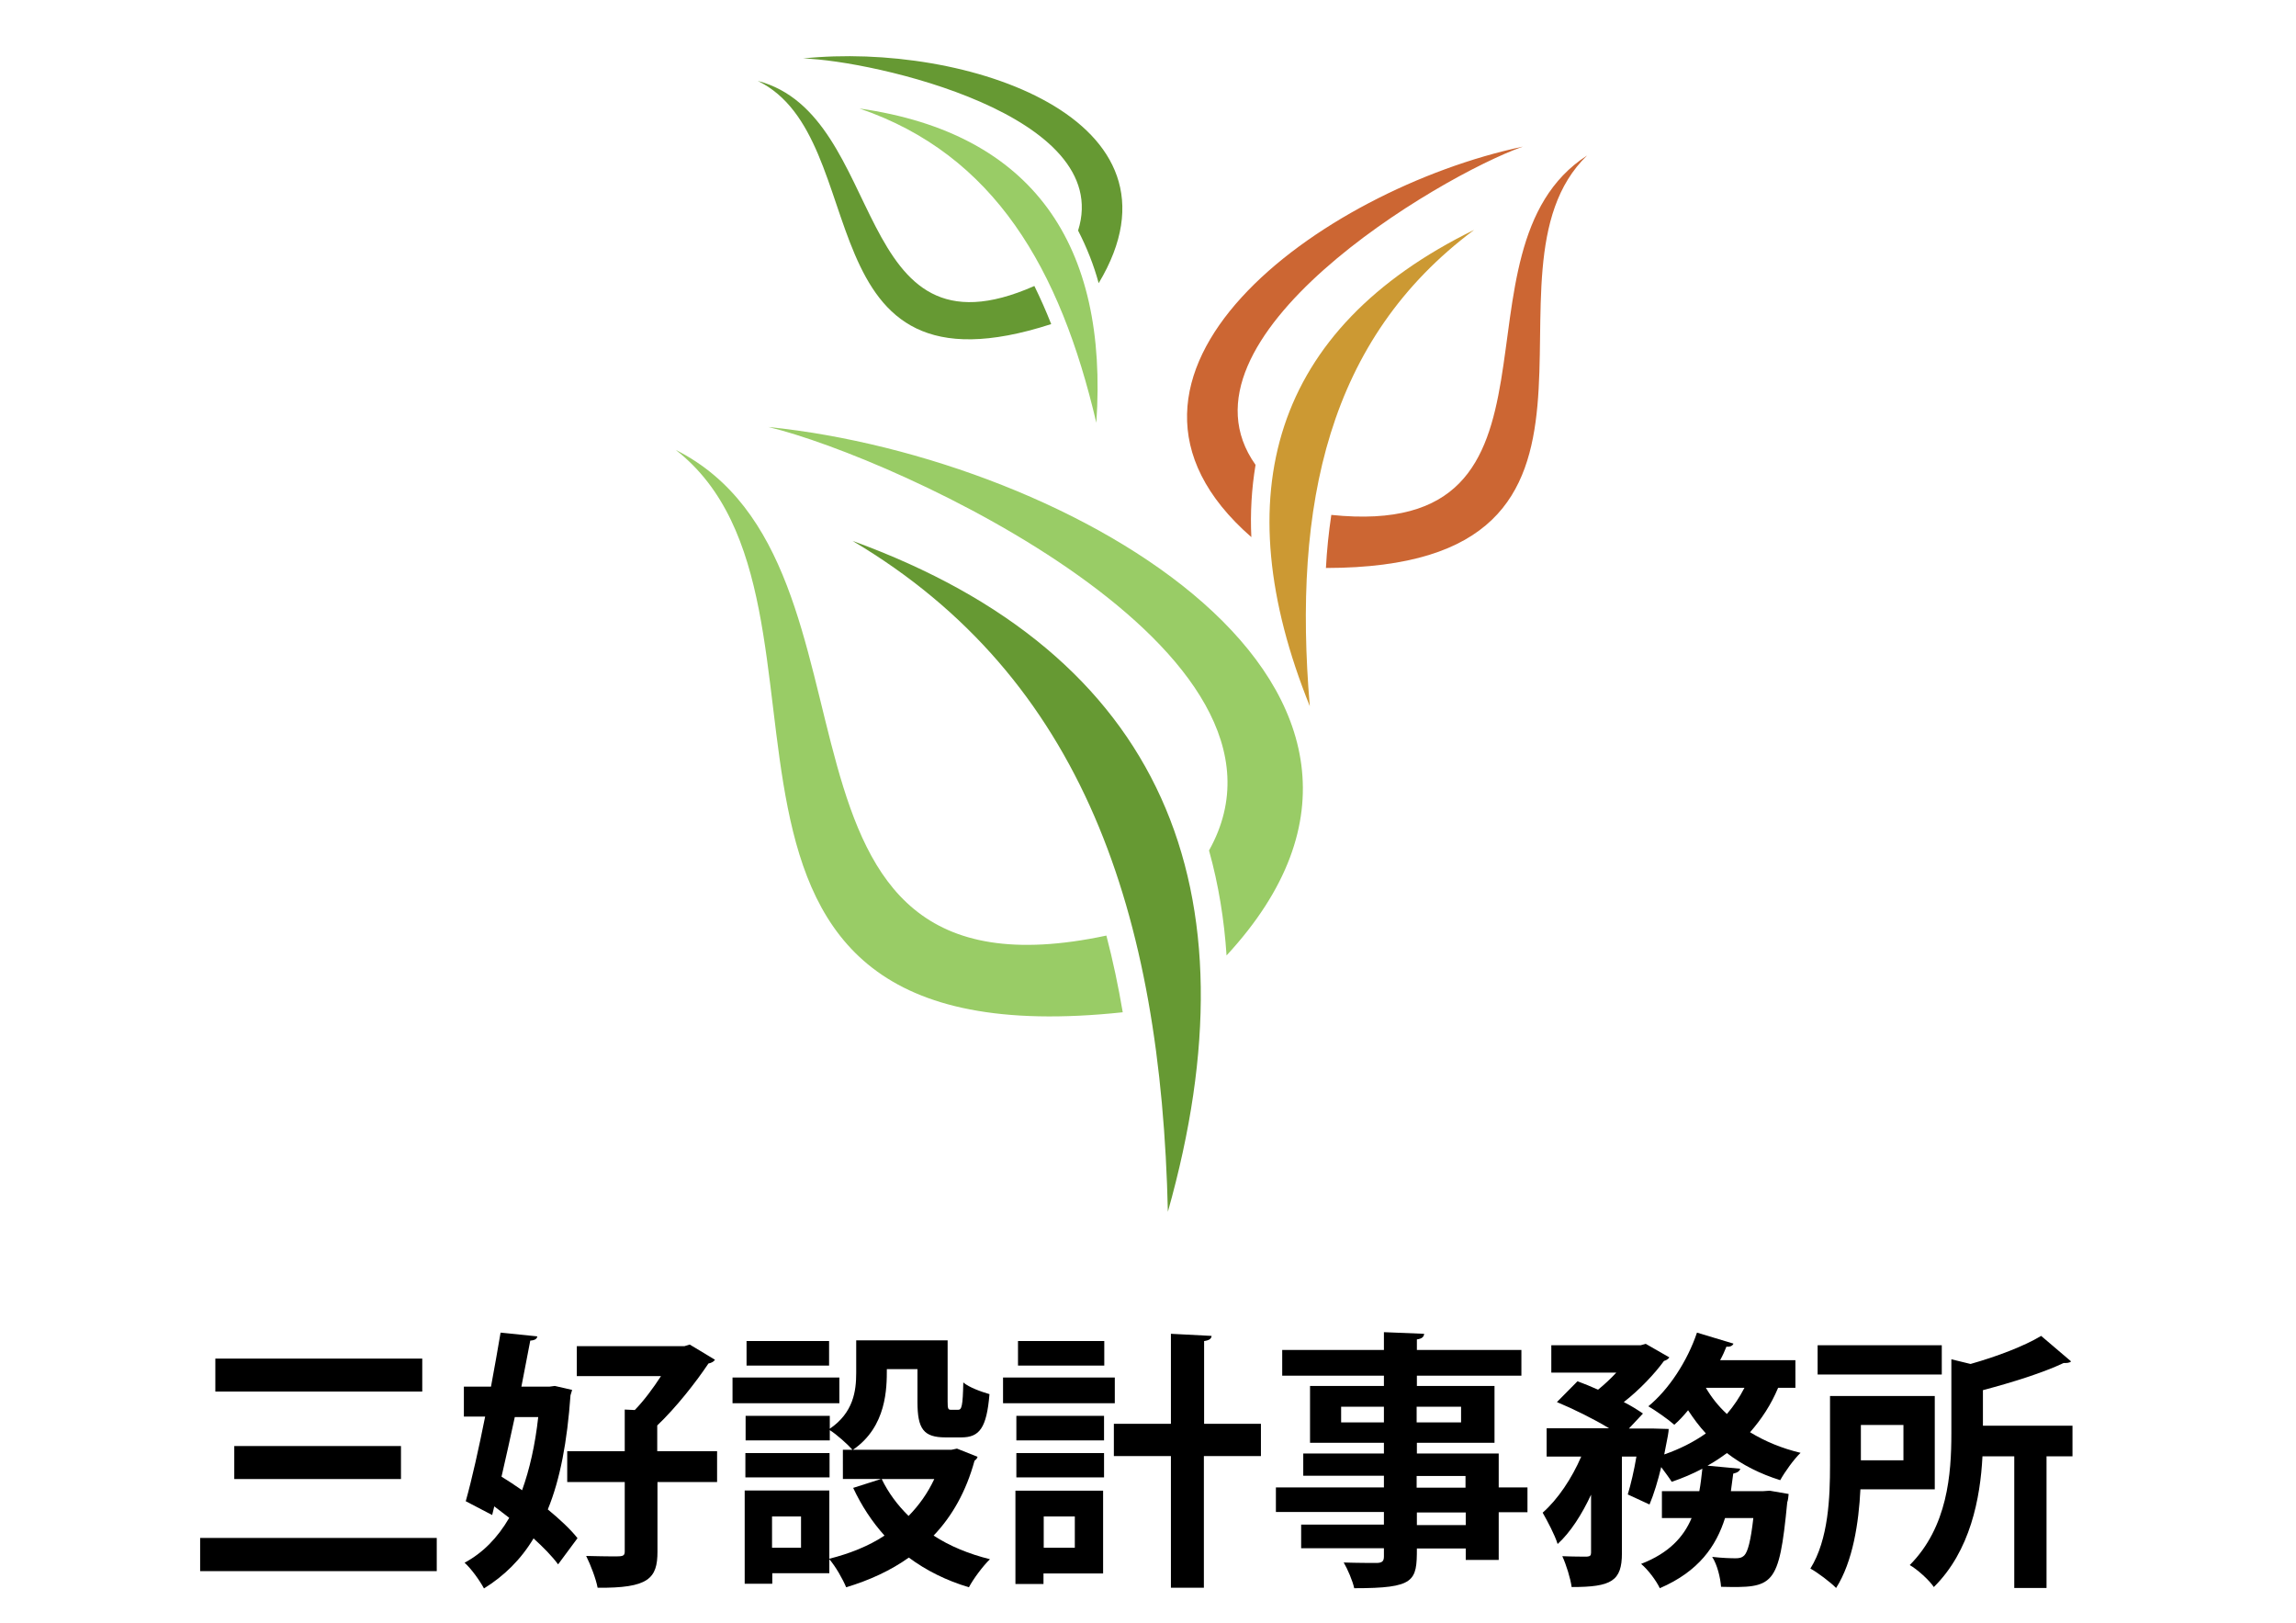
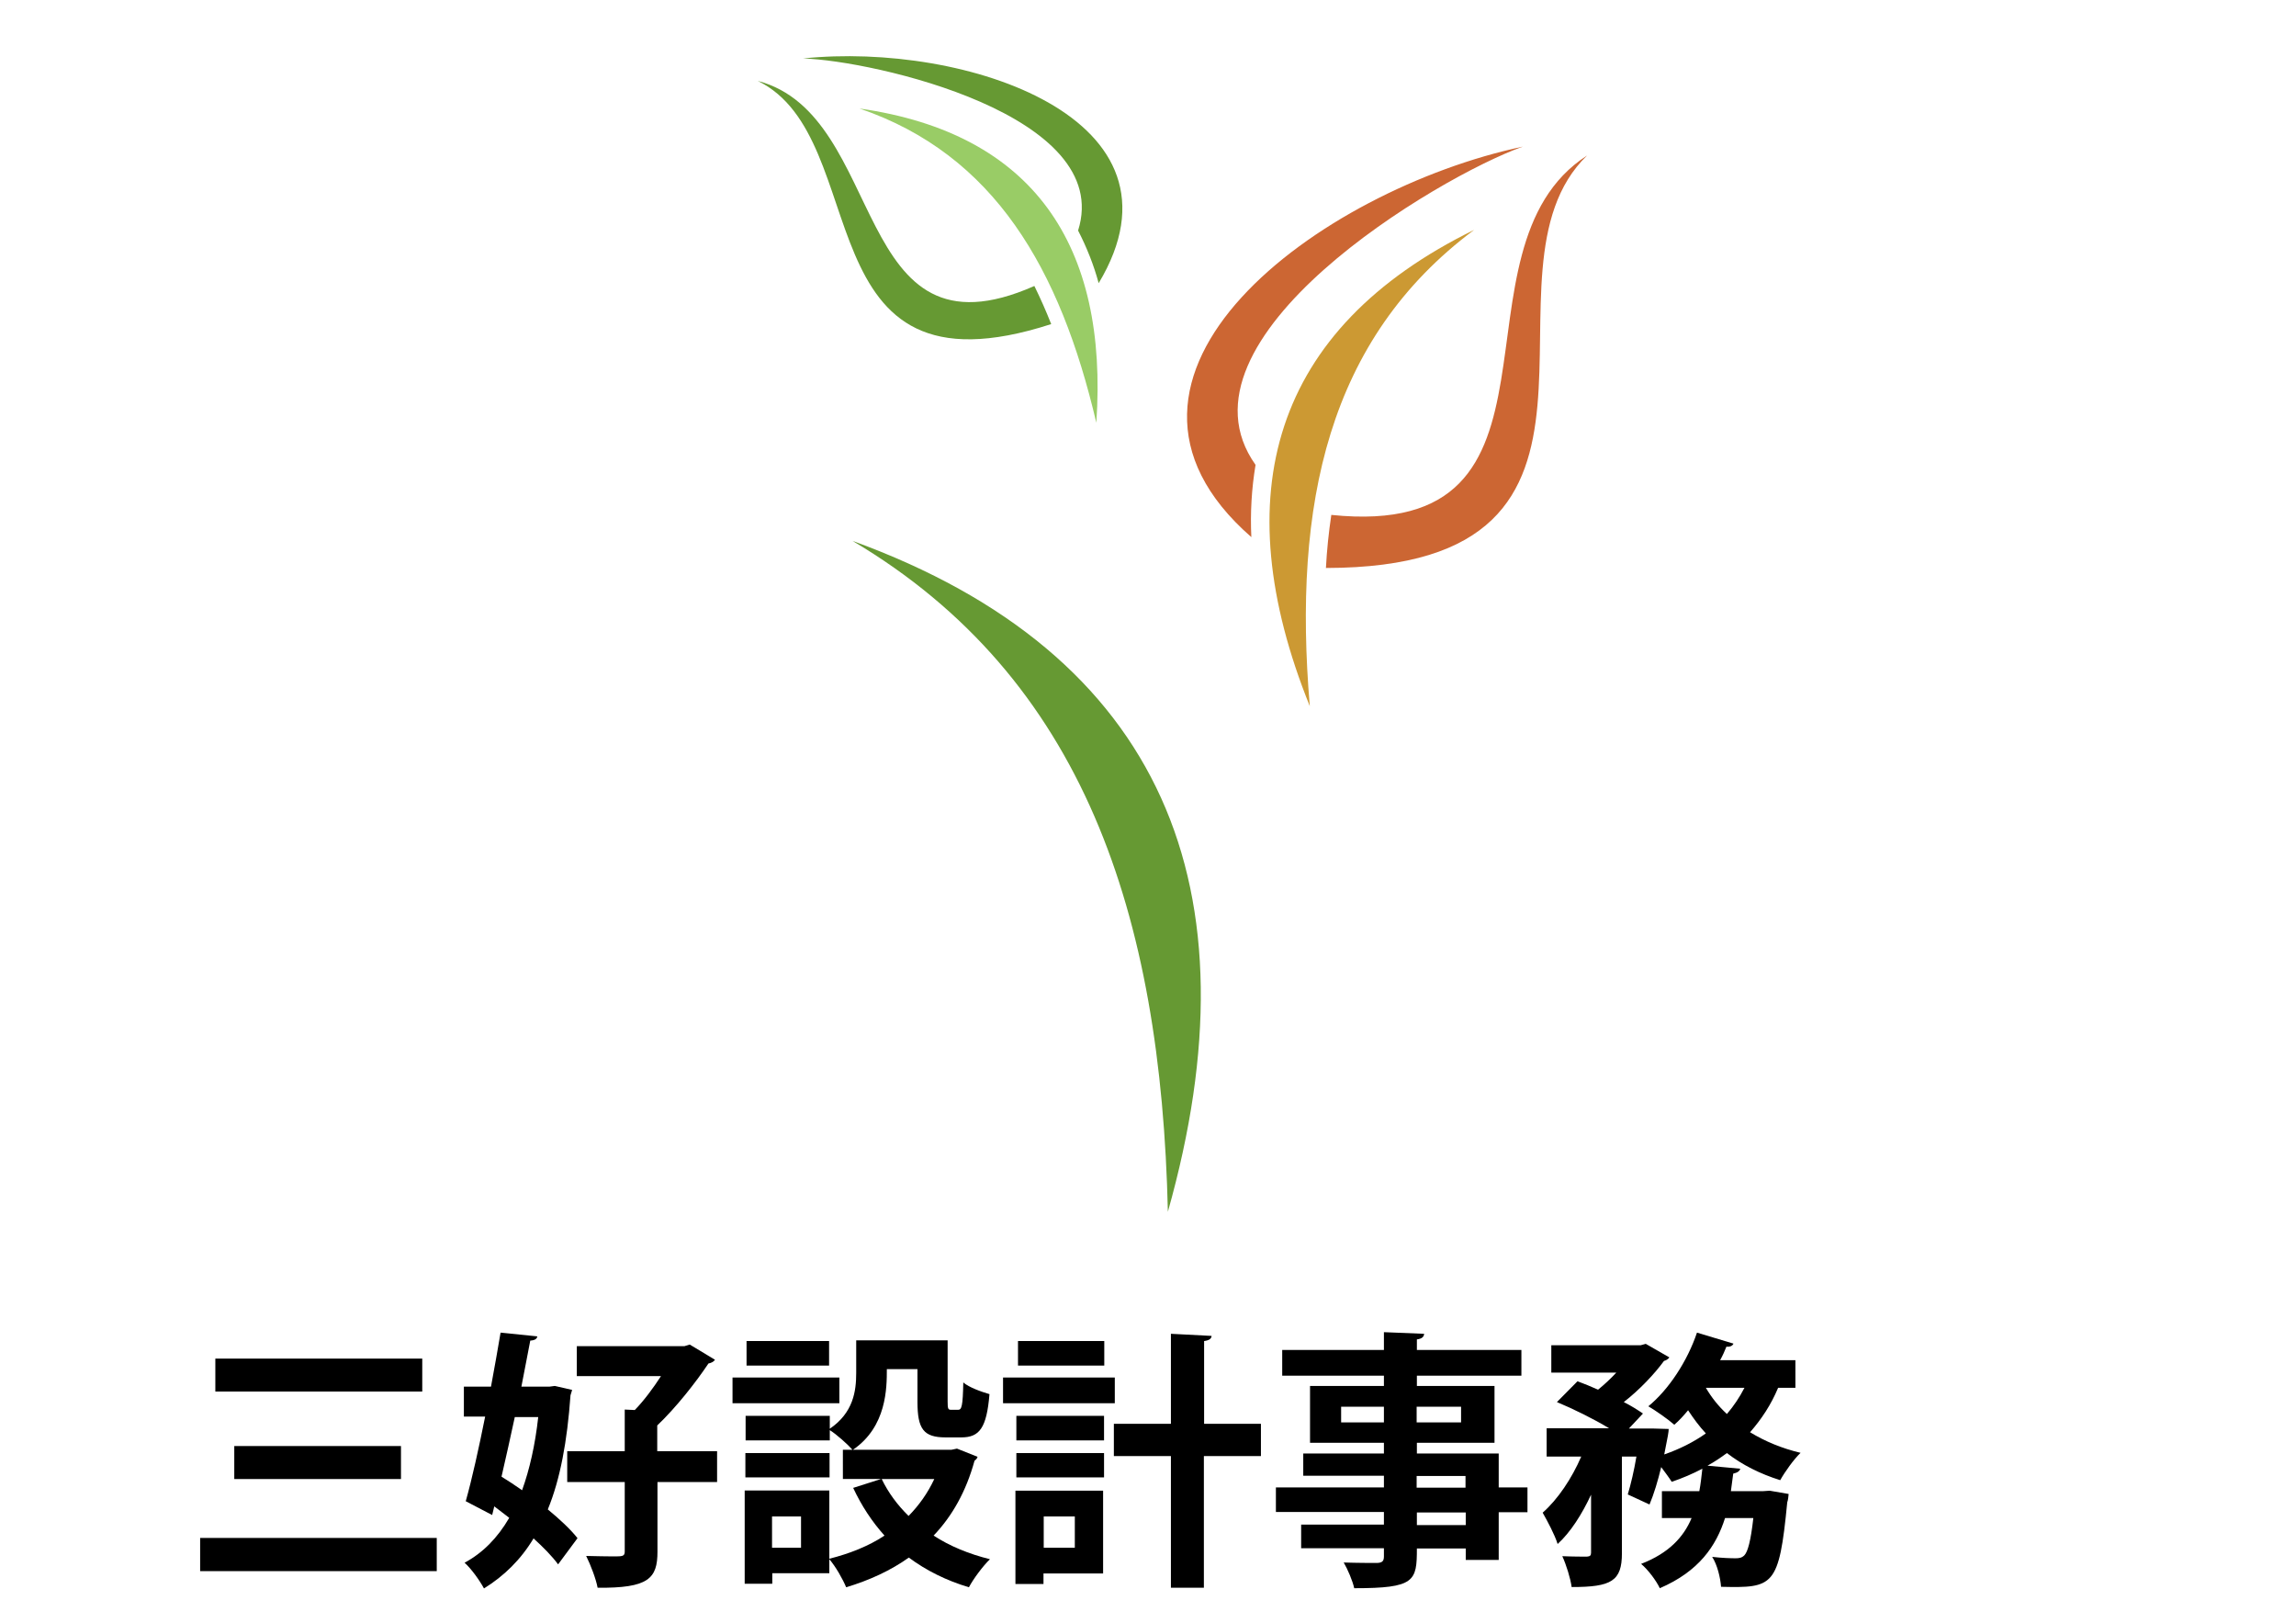
<svg xmlns="http://www.w3.org/2000/svg" version="1.1" id="レイヤー_1" x="0px" y="0px" viewBox="0 0 982 694" style="enable-background:new 0 0 982 694;" xml:space="preserve">
  <style type="text/css">

	.st0{fill:#99CC66;}
	.st1{fill:#669933;}
	.st2{fill:#CC6633;}
	.st3{fill:#CC9933;}

</style>
  <g>
    <g>
      <g>
-         <path class="st0" d="M328.6,182.6c54.7,13.1,236.2,96,188.5,181.1c4.1,14.7,6.5,29.7,7.5,44.9     C629.8,294.8,458.2,195.8,328.6,182.6L328.6,182.6z M473.2,400.1c2.8,10.7,5.1,21.6,7,32.8C269.4,455.4,372.7,257.5,289,192.4     C386.4,241.4,314.1,434,473.2,400.1z" />
        <path class="st1" d="M499.5,518.2c38.9-137.8-1.7-238.5-134.9-286.9C463.5,289.9,496.6,391,499.5,518.2z" />
      </g>
      <g>
        <path class="st2" d="M651.3,62.7c-36,12.8-152.7,82.1-114.3,136.1c-1.7,10.2-2.3,20.6-1.8,30.9     C455.9,160.5,564.7,81.1,651.3,62.7L651.3,62.7z M569.4,220.2c-1.1,7.4-1.9,15-2.3,22.7c144.1-0.1,59.9-126.4,111.7-176.4     C616.5,106.7,679.4,231.6,569.4,220.2z" />
        <path class="st3" d="M560.2,302c-36.4-90.3-16.2-161.3,70.3-203.7C567.9,145,552.9,215.7,560.2,302z" />
      </g>
      <g>
        <path class="st1" d="M343.5,25c29.9,0.9,133.2,24.1,117.6,73.6c3.7,7.2,6.7,14.7,8.8,22.5C512.3,50.5,412.3,17.8,343.5,25     L343.5,25z M442.4,122.3c2.6,5.3,5,10.7,7.2,16.3c-107.1,34.7-75-79.4-125.5-104C380,49.3,363.4,157.2,442.4,122.3z" />
        <path class="st0" d="M468.9,180.8C474.1,104.9,442,57,367.6,46.4C425.3,66.1,453.5,115,468.9,180.8z" />
      </g>
    </g>
  </g>
  <g>
    <path d="M85.6,657.7h101.2v14.2H85.6V657.7z M92.1,581h88.5v14.1H92.1V581z M100.2,618.4h71.3v14.1h-71.3V618.4z" />
    <path d="M237.3,592.7l7.4,1.7l-0.7,2.3c-1.4,19.7-4.4,35.9-9.7,48.8c5.2,4.3,9.8,8.6,12.7,12.3l-8.3,11.2   c-2.5-3.4-6.2-7.2-10.5-11.1c-5.4,9-12.5,16-21.2,21.4c-1.9-3.5-5.4-8.4-8.3-11c7.8-4.2,14.1-10.6,19.1-19.2   c-2.1-1.7-4.3-3.2-6.4-4.9l-0.9,3.7l-11.3-5.9c2.7-9.6,5.6-22.7,8.3-36.2h-9.1V593h11.6c1.5-8.1,2.9-16,4.1-23.1l15.7,1.6   c-0.1,1-1,1.7-3,1.8c-1.2,6-2.4,12.7-3.8,19.7H235L237.3,592.7z M220.2,605.9c-1.9,8.7-3.8,17.5-5.7,25.6c2.8,1.7,5.8,3.7,8.8,5.8   c3.2-8.9,5.6-19.4,6.9-31.3H220.2z M306.7,620.6v13.2h-25.5v29.8c0,11.5-3.9,15.6-25.6,15.4c-0.7-3.8-3-9.8-4.9-13.6   c4.3,0.1,8.8,0.2,11.6,0.2c3.9,0,4.9,0,4.9-2.1v-29.7h-24.6v-13.2h24.6v-17.8l4.3,0.2c3.9-4,7.9-9.4,11.2-14.5h-36v-12.8h46   l2.3-0.7l10.8,6.5c-0.5,0.8-1.6,1.4-2.8,1.6c-5.4,8.1-13.9,18.9-21.9,26.5v11H306.7z" />
    <path d="M359,589.1v11h-45.7v-11H359z M409.3,619.5l8.8,3.5c-0.2,0.8-0.7,1.2-1.3,1.7c-3.6,13.1-9.5,23.6-17.5,32   c6.9,4.5,15.2,7.9,24.1,10.1c-3,2.9-7.1,8.4-9,12c-9.7-2.9-18.3-7.2-25.7-12.7c-7.7,5.5-16.8,9.7-26.8,12.7   c-1.4-3.4-4.5-8.9-7.2-12v6h-24.4v4.5h-11.8v-39.9h36.2v29.2c8.7-2.2,16.8-5.4,23.6-9.9c-5.3-5.9-9.8-12.7-13.4-20.4l11.9-3.8   h-16.3V620h4.1c-2-2.3-6.8-6.6-9.7-8.4v4.4h-36v-10.5h36v5.5c10.1-6.9,11.3-16.1,11.3-23.9v-13.9h39.1v26.1c0,3.2,0.2,3.6,1.5,3.6   h3c1.5,0,2-1.5,2.2-11.7c2.4,2.1,7.7,4,11.2,5c-1.2,14.5-4.3,18.5-12,18.5h-6.8c-9.4,0-12-3.6-12-15.2v-14h-13.1   c0,8,0,24.6-14.5,34.5h42.1L409.3,619.5z M354.8,621.4v10.4h-36v-10.4H354.8z M354.6,573.5V584h-35.3v-10.5H354.6z M342.6,661.9   v-13.4h-12.4v13.4H342.6z M377.1,632.5c2.8,5.8,6.7,11.1,11.5,15.8c4.5-4.6,8.2-9.8,11-15.8H377.1z" />
    <path d="M476.8,589.1v11H429v-11H476.8z M471.8,637.5v35.4h-25.5v4.5h-12v-39.9H471.8z M434.7,616v-10.5h37.5V616H434.7z    M434.7,631.8v-10.4h37.5v10.4H434.7z M472.3,573.5V584h-36.9v-10.5H472.3z M459.7,648.5h-13.3v13.4h13.3V648.5z M539.3,608.9v13.8   h-24.4V679h-14.1v-56.3h-24.4v-13.8h24.4v-38.5l17.4,0.9c-0.1,1.2-1,1.9-3.2,2.2v35.4H539.3z" />
    <path d="M653.3,636.2v10.5H641v20.4h-14.1v-4.9h-20.9c0,14-0.8,17-26.8,17c-0.7-3.2-2.8-8.1-4.5-11c5.6,0.2,12.5,0.2,14.3,0.2   c2.2-0.1,2.9-0.8,2.9-2.8v-3.5h-35.4v-10.1h35.4v-5.4h-46.2v-10.5h46.2v-5h-34.5v-9.5h34.5v-4.6h-31.6v-24.3h31.6v-4.4h-43.5v-11   h43.5v-7.6l17.2,0.7c-0.1,1.3-0.9,2.1-3.1,2.4v4.5h44.7v11h-44.7v4.4h33.2v24.3h-33.2v4.6H641v14.5H653.3z M573.6,608.3h18.3v-6.7   h-18.3V608.3z M624.9,601.6h-19v6.7h19V601.6z M605.9,631.2v5h20.9v-5H605.9z M626.9,652.2v-5.4h-20.9v5.4H626.9z" />
    <path d="M767.7,593.5h-7.2c-3,7.2-7.1,13.4-12,19c6.4,3.9,13.6,6.9,21.6,8.8c-2.9,2.8-6.7,8.1-8.7,11.7   c-8.6-2.7-16.2-6.5-22.8-11.6c-2.7,2-5.4,3.8-8.3,5.4l14,1.3c-0.2,1-1.2,1.7-3,2.1l-1,7.5H754l2.9-0.2l8.1,1.4   c-0.1,1-0.2,2.5-0.6,3.6c-3.5,36.2-5.9,36.6-28.3,36.1c-0.3-3.9-1.6-9.4-3.8-12.8c4.3,0.5,8.1,0.6,10,0.6c1.6,0,2.7-0.2,3.8-1.3   c1.4-1.5,2.7-6,3.8-15.9h-12.1c-3.8,12-11.2,22.8-27.9,30c-1.5-3.2-5-7.9-8-10.4c11.9-4.6,18.2-11.5,21.6-19.6h-12.7v-11.5h16   c0.6-3.1,0.9-6.2,1.3-9.6c-4.2,2.2-8.4,4-13.1,5.6c-1-1.6-2.8-4-4.5-6.3c-1.4,5.8-3.1,11.5-5,16l-9.3-4.3   c1.3-4.3,2.7-10.2,3.7-16.2h-6.2v41.3c0,12-4.5,14.5-21.5,14.5c-0.5-3.7-2.3-9.5-4-13.2c4.4,0.2,9.1,0.2,10.5,0.2   c1.4-0.1,1.8-0.5,1.8-1.7v-24.8c-3.9,8.4-8.8,16.1-14.3,21.1c-1.2-3.9-4.3-9.7-6.4-13.4c6.5-5.7,12.5-14.7,16.5-24h-14.8v-12.1   h26.7c-6.4-3.9-15.3-8.3-22.3-11.2l8.8-8.9c2.7,1,5.7,2.2,8.8,3.6c2.7-2.2,5.4-4.7,7.8-7.3h-27.8v-11.7h38.2l2.2-0.6l10.1,5.8   c-0.5,0.7-1.4,1.3-2.3,1.5c-4,5.5-10.4,12.3-17.2,17.6c3.2,1.6,6,3.4,8.2,4.9l-6,6.4h9.9l7.1,0.2c0,1.3-0.3,2.9-1.9,10.9   c6.6-2.3,12.6-5.3,17.8-9c-2.8-3-5.3-6.4-7.6-9.9c-1.9,2.3-3.8,4.4-5.9,6.2c-2.7-2.4-7.9-6-11.1-7.9c8.7-7.1,16.7-19.3,20.8-31.5   l15.6,4.7c-0.3,0.9-1.5,1.5-3,1.3c-0.8,2-1.6,3.8-2.7,5.8h32.2V593.5z M729.6,593.5c2.4,4.1,5.4,7.9,9,11.2   c2.9-3.4,5.4-7.1,7.5-11.2H729.6z" />
-     <path d="M827.5,636.9h-31.8c-0.7,14.2-3.2,30.9-10.4,42.2c-2.2-2.3-8-6.7-11-8.3c7.8-12.5,8.4-30.7,8.4-44.2V597h44.8V636.9z    M830.5,575.3v12.5h-53.1v-12.5H830.5z M814.1,609.4h-18.2v15.1h18.2V609.4z M886.4,609.5v13.3h-11.1v56.3h-13.8v-56.3h-13.6   c-0.9,17.9-5.2,40.5-20.8,55.9c-1.9-2.9-7.1-7.6-10.3-9.4c16.2-16.3,17.8-39,17.8-56.2v-31.8l8.2,2c11.3-3.2,22.9-7.6,30.2-12   l12.8,10.9c-0.7,0.7-1.9,0.7-3.2,0.7c-8.9,4.2-22,8.3-34.5,11.6v15.2H886.4z" />
  </g>
</svg>